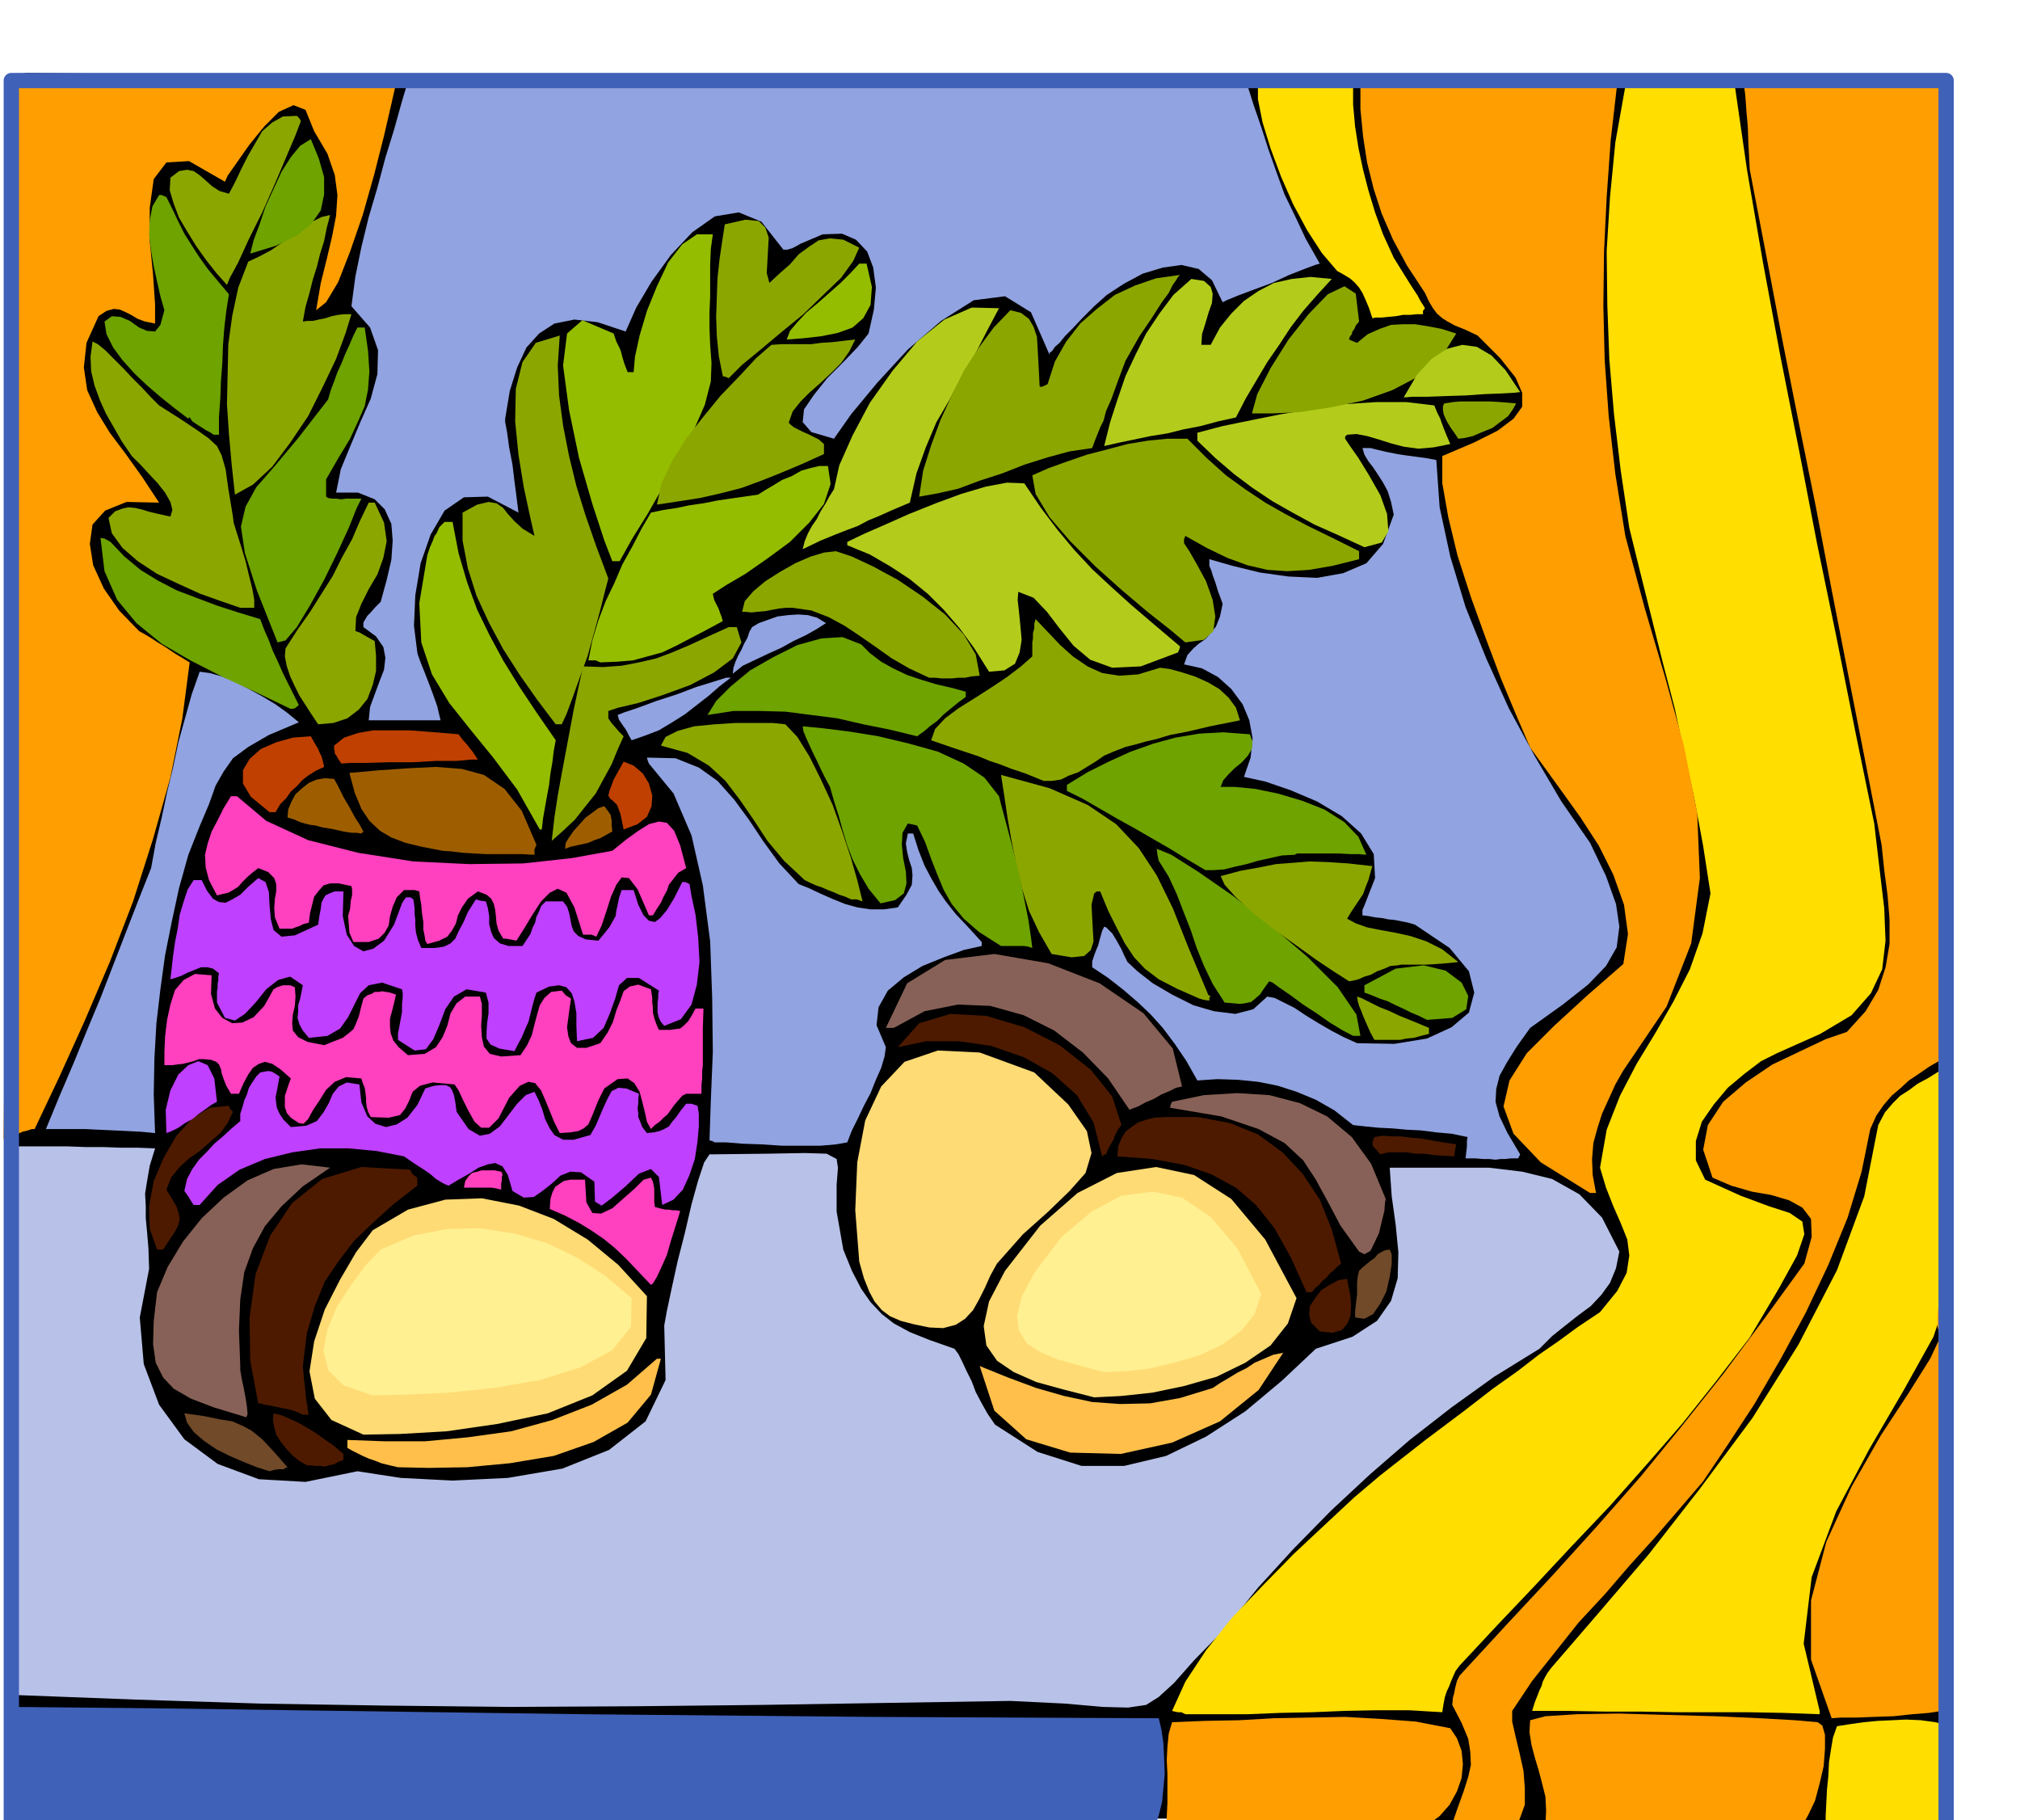
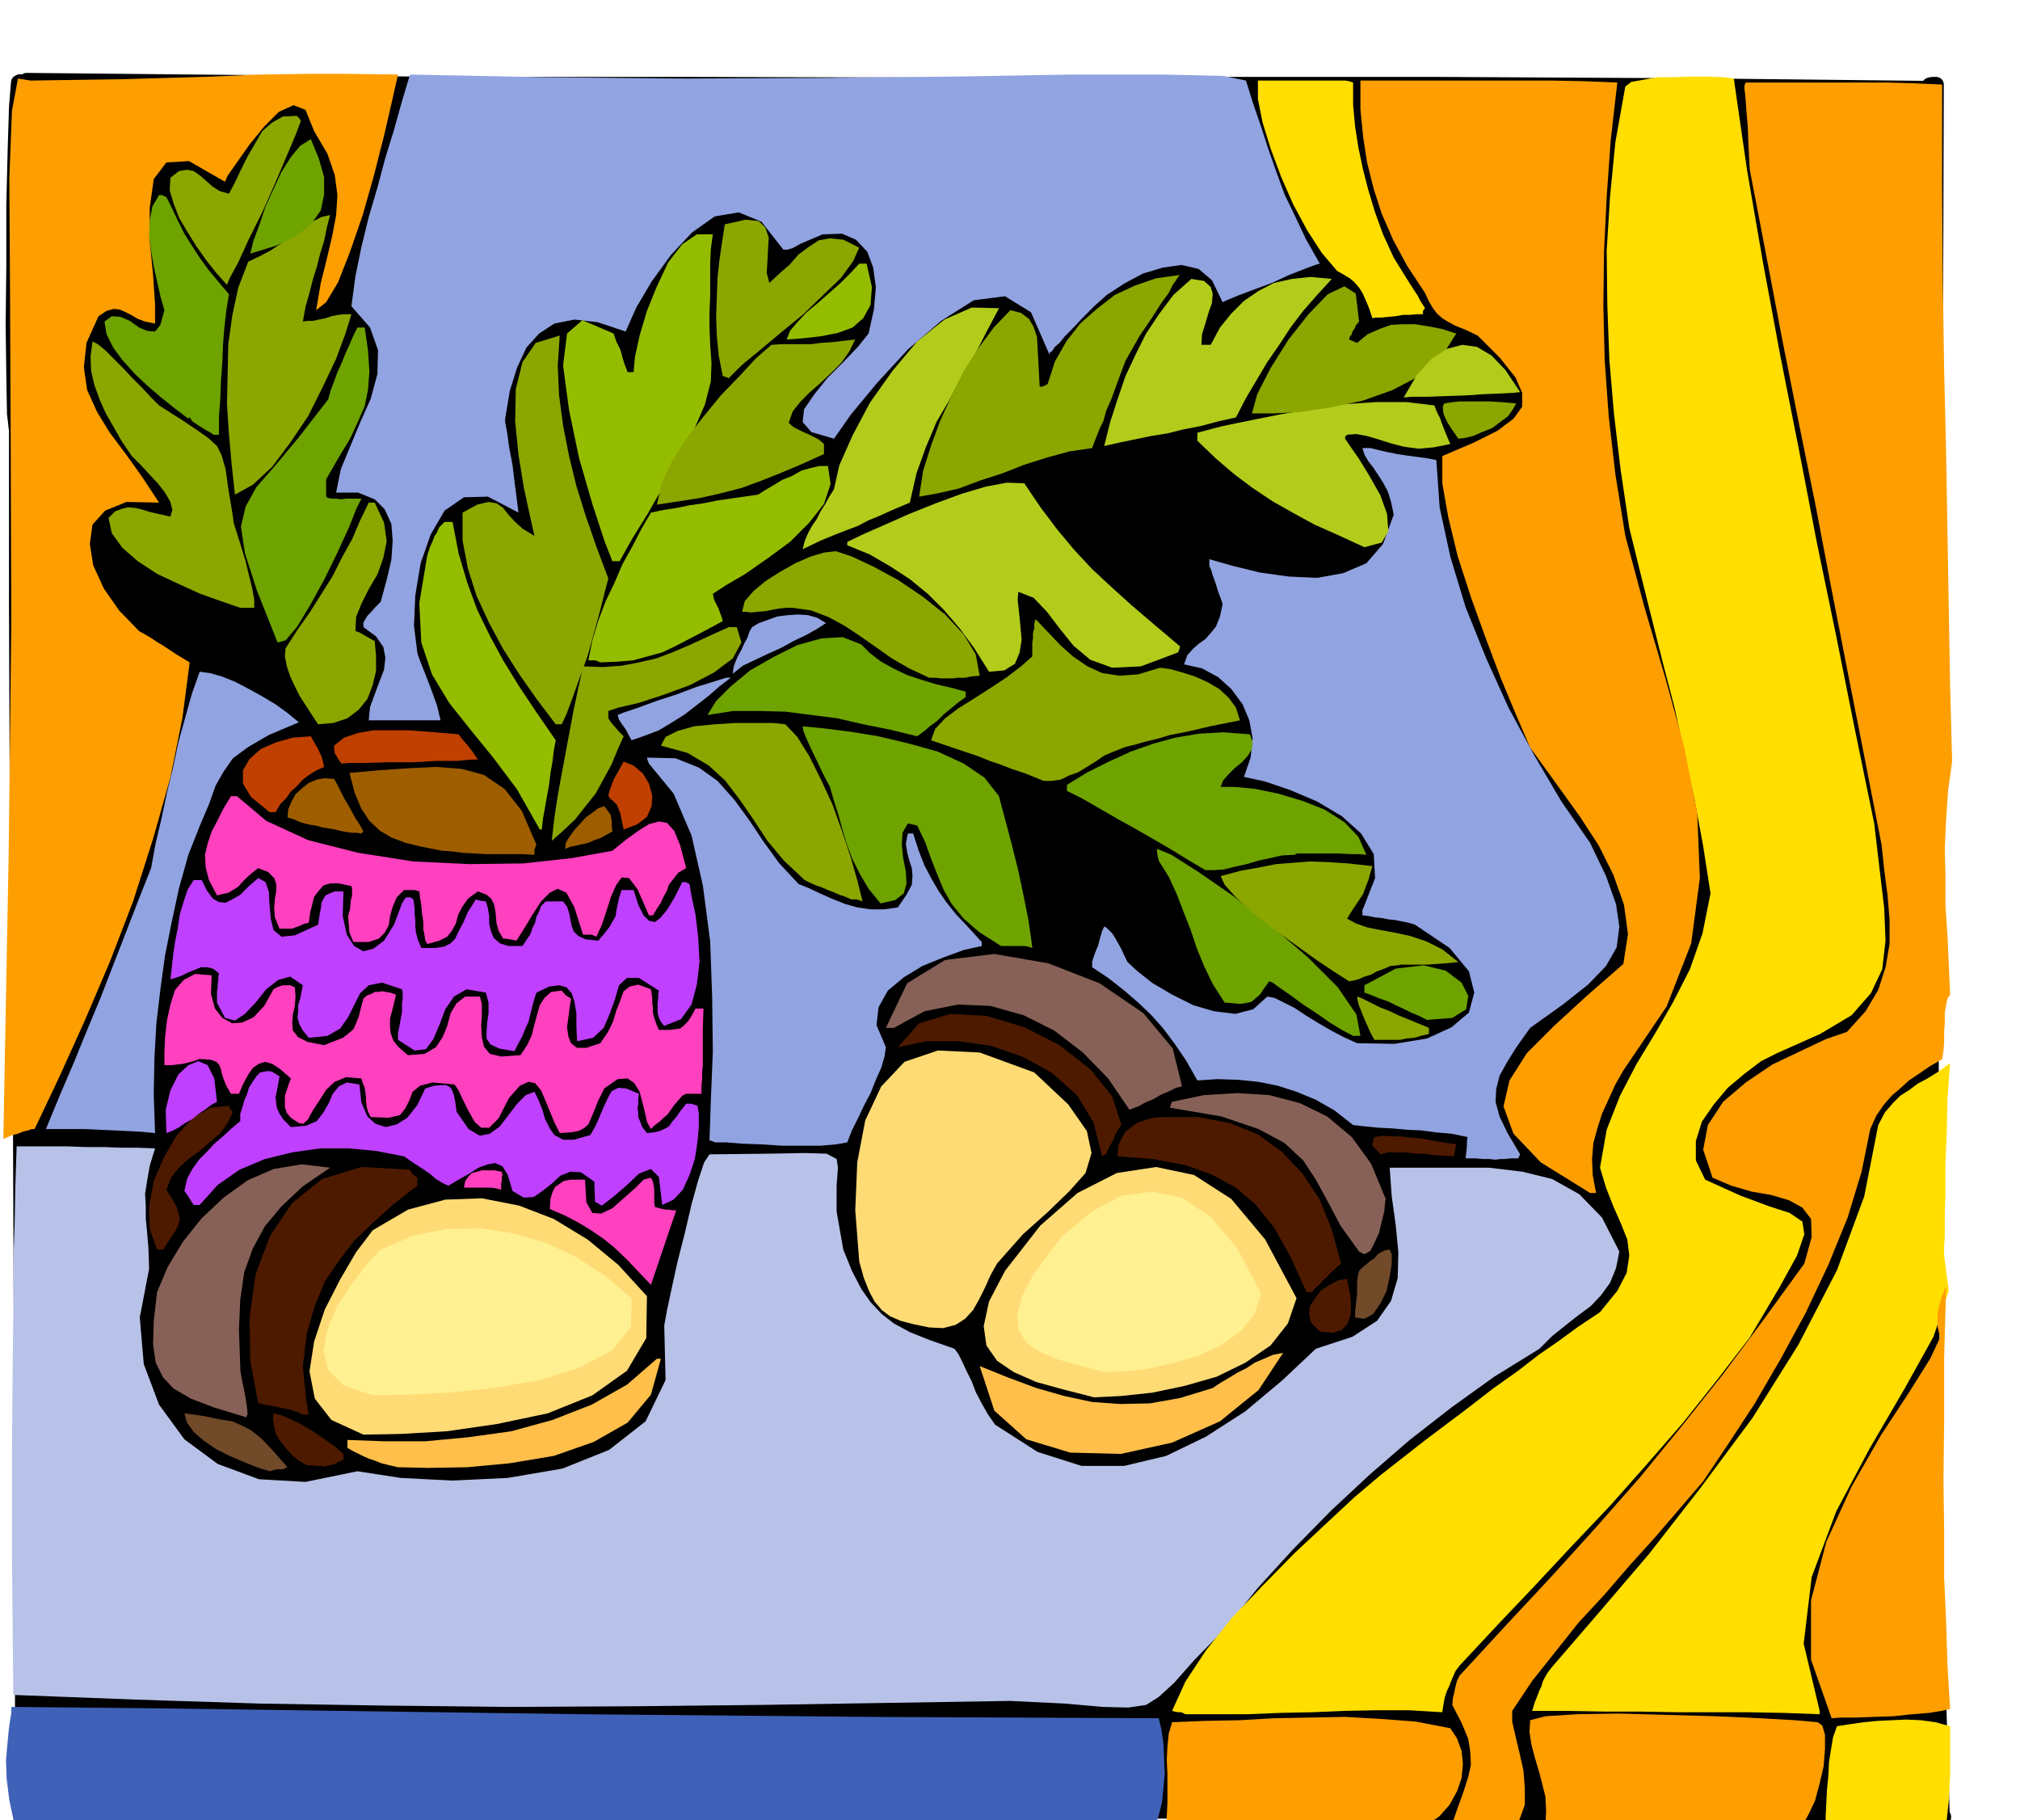
<svg xmlns="http://www.w3.org/2000/svg" fill-rule="evenodd" height="441.822" preserveAspectRatio="none" stroke-linecap="round" viewBox="0 0 3035 2734" width="490.455">
  <style>.pen2{stroke:none}.brush3{fill:#ff9e00}.brush4{fill:#ffde00}.brush6{fill:#704a29}.brush7{fill:#4d1a00}.brush8{fill:#ffbf4a}.brush9{fill:#ffdb75}.brush10{fill:#fff091}.brush11{fill:#876157}.brush12{fill:#ff40bf}.brush13{fill:#bf40ff}.brush14{fill:#91a3e0}.brush15{fill:#8ca600}.brush16{fill:#6ea300}.brush18{fill:#bf4000}.brush19{fill:#94bd00}.brush20{fill:#b3cc1c}</style>
  <path style="stroke:#000;stroke-width:23;stroke-linejoin:round;fill:#000" d="M34 2730v-524l-2-261-1-260-3-261-2-259-1-260V647l-3-26-1-55-1-78 1-88v-92l2-82 2-65 3-37 2-1 4 1h3l3-3 311 3 335 3h354l367 1 374-1h377l374 2 366 4 1-5 4-1h6l-1 325-2 325-2 325-2 325-1 325 2 326 5 325 10 327 2-1v1l-2 6-364-5-360-5-358-5-356-3-358-3-359 1-363 4-366 10z" />
  <path class="pen2" style="fill:#4061b8" d="m22 2742-8-38-4-32-1-28 2-23 2-21 2-15 2-12v-9l211 2 214 3 216 3 218 3 217 2 217 2 216 1 215 1 4 17 3 21 1 21 1 24-2 22-2 21-5 20-6 18-5-2-7-3-8-3-4-1h-306l-237 1H979l-159 1-151-1H510l-188-1H79l-8 1-9 1-8 2-9 1-9 1H22z" />
  <path class="pen2 brush3" d="m1752 2751 1-22 1-21v-43l-1-21 1-20 2-20 5-17 49-2 52-1 52-3 54-1 53-1 53 3 53 4 52 10 10 15 7 19 2 20-2 21-7 20-11 20-15 17-19 14-4-1-7-1-16-3-28-1-47-1-68 2-96 4-126 10z" />
  <path class="pen2 brush3" d="m2179 2748 11-32 9-25 7-22 4-18-1-20-3-19-10-24-14-27 1-11 2-7 1-6 1-4 2-8 4-8 71-77 69-74 67-74 65-74 62-76 62-78 61-82 61-84 11-40-1-27-13-17-20-11-27-8-29-5-31-9-28-12-14-42 7-37 23-35 34-29 40-27 42-20 38-18 32-11 28-31 19-32 11-34 6-35v-37l-3-36-5-38-4-38-25-128-25-127-25-128-24-126-26-128-25-126-24-126-24-125-2-37-1-28-2-22-1-15-1-12-1-7v-6l2-4h213l35 1 47 2v153l1 142 2 133 3 126 2 119 2 116 2 114 3 114-6 43-3 44-2 43 1 44v43l3 44 2 44 2 45-4 6-2 10-2 11v15l-1 14v15l-1 14-2 12-19 11-16 11-15 10-13 12-13 11-12 14-11 16-9 20-13 64-21 69-29 71-34 72-38 70-39 67-40 61-37 55-36 42-37 43-38 42-37 43-39 42-35 44-35 44-30 45v16l5 22 6 25 6 27 2 26v25l-8 22-14 18-5-1h-4l-5-1-7-1-11-2h-33l-25 2z" />
  <path class="pen2 brush3" d="m2322 2742 1-22-1-21-5-20-5-19-6-20-5-19-3-19 1-18 23-6 47-3 63-1 72 2 73 2 67 3 53 3 34 3 7 5 4 14v21l-2 26-6 26-7 26-10 21-9 16h-23l-20 1h-24l-30 1-44-1h-59l-81-1h-105z" />
  <path class="pen2 brush4" d="M2743 2748v-20l1-20 1-20 2-20 1-21 3-19 3-18 6-17 19-3 21-3 21-2 22-1 21-1 22 1 22 3 22 6v73l-1 19-1 20-2 19-2 18h-10l-9-1h-35l-30 1-42 2-55 4z" />
  <path class="pen2" style="fill:#b8c2e8" d="m20 2546-2-208v-159l1-122 1-91v-71l2-58 1-55 2-60h76l27 1h27l27 1h25l26 1-8 26-4 23-3 19 1 19v18l2 21 2 24 1 31-14 73 6 70 23 61 38 52 50 37 62 23 70 4 78-16 65 10 78 4 83-4 82-14 70-28 55-43 30-62-2-82 4-22 7-33 9-41 11-43 10-43 10-36 9-27 8-12 87-1 57-1 32 1 15 8 2 13-2 26v40l10 57 13 32 14 27 14 20 17 18 18 14 24 13 30 12 37 13 6 8 6 12 6 13 8 16 6 16 9 17 9 16 11 16 64 41 66 21h64l63-15 60-29 59-38 55-46 51-48 55-18 37-24 21-30 10-34 1-39-4-41-6-43-3-43h149l50 6 45 11 41 23 34 35 26 51-5 25-9 22-13 18-16 17-19 14-19 15-20 16-19 19-68 42-64 46-63 49-60 52-58 54-56 57-54 59-50 62-46 47-30 34-23 21-19 12-27 4-38-1-57-5-82-4-187 3-187 3-189 2-188 1-189-2-187-3-187-6-184-7z" />
  <path class="pen2 brush4" d="m1781 2575-6-3h-5l-5-1-4-1 20-44 31-47 39-49 46-48 47-48 47-44 44-41 39-33 69-54 56-42 44-34 38-27 31-24 29-20 30-22 33-22 26-32 14-27 4-26-3-24-10-25-11-25-11-28-9-30 10-57 20-51 25-48 28-46 27-47 25-49 19-54 12-60-11-71-13-70-15-69-15-69-18-69-17-68-17-68-16-65-13-87-10-84-7-82-3-81-1-82 5-81 8-82 15-84 9-7 17-3 22-4h25l25-1h26l22 1 17 2 20 138 24 139 26 140 28 141 27 140 29 140 28 140 29 141 8 68 7 59 2 49-5 43-17 36-29 33-47 28-65 29-24 12-25 19-25 21-21 25-18 26-9 29v29l14 29 53 24 43 16 31 10 19 13 3 19-11 32-27 49-44 74-50 65-51 64-54 62-55 62-57 60-56 60-57 60-56 60-6 8-4 9-3 7-3 8-3 6-3 9-2 10-2 13-50-3h-49l-48 1-48 2-49 1-48 2h-94z" />
  <path class="pen2 brush4" d="m2302 2570 4-13 4-10 3-8 3-6 2-7 3-6 4-7 6-8 69-80 77-90 78-100 78-105 69-110 58-112 41-111 21-107 10-19 12-14 11-11 14-9 12-9 15-8 16-10 18-13-4 53-1 51-2 47v43l-1 35v30l-1 19v11l7 53-23 69-44 79-52 89-50 94-37 99-12 100 24 101v5l-54-2-54-1h-107l-55-1h-54l-54-1h-54z" />
  <path class="pen2 brush3" d="m2752 2581-31-88v-89l23-88 38-83 44-77 42-64 32-51 15-32-4-17v-14l1-12 3-9 2-9 3-6 2-6 2-3-3 108v96l-1 85 1 77v70l3 67 2 65 4 66-13 3-19 3-25 2-28 3-30 1-26 1h-23l-14 1z" />
  <path class="pen2 brush6" d="m405 2210-19-6-20-8-21-9-20-10-19-13-15-13-10-14-4-14 29 4 24 5 19 3 16 7 13 7 16 13 16 17 22 25-3 1-3 2h-8l-6 1-7 2z" />
  <path class="pen2 brush7" d="m461 2201-12-7-10-8-9-10-8-10-7-11-3-11-2-12 1-9 12 3 12 5 13 6 14 8 13 8 14 10 13 9 14 12v9l-8 3-7 4-7 1-6 2-7-1h-7l-7-1h-6z" />
  <path class="pen2 brush8" d="m598 2204-13-3-12-3-10-4-9-3-9-4-8-4-8-4-7-4v-12l55 2h62l64-6 65-9 62-17 59-23 53-30 45-39h6l-15 54-35 42-51 29-60 21-66 11-64 6-58 1-46-1z" />
  <path class="pen2 brush9" d="m546 2155-48-22-25-32-8-41 7-45 16-48 23-45 24-41 25-33 53-31 56-15 55-2 56 11 52 20 51 31 46 38 43 47-1 63-29 49-52 37-67 27-76 16-76 11-70 4-55 1z" />
  <path class="pen2 brush10" d="m560 2096-44-15-23-23-7-29 6-32 14-34 21-32 22-30 23-24 49-21 51-10 50-1 51 8 48 14 46 22 42 27 40 34-1 43-28 35-48 26-61 19-69 12-69 7-64 3-49 1z" />
  <path class="pen2 brush11" d="m367 2128-46-14-34-13-26-15-16-17-11-22-4-28 1-35 5-43 16-38 23-38 28-35 33-31 36-26 39-17 42-7 43 5-41 28-32 30-25 30-18 33-13 36-6 41-2 46 2 54v6l2 12 3 14 3 16 2 13 1 11-2 5-3-1z" />
  <path class="pen2 brush7" d="m455 2125-11-5-10-3-11-2-9-2-10-2-7-1-6-2h-3l-12-64-1-65 9-65 22-58 33-49 45-36 59-18 73 4 4 7 7 5v12l-36 28-31 28-28 27-23 30-21 31-15 37-12 41-6 49 2 22 2 17 1 12 2 9v5l1 3v2l1 3h-9z" />
  <path class="pen2 brush8" d="m1472 2052 42 17 43 16 42 12 42 9 42 3 45-1 45-8 49-15 12-8 12-7 13-8 14-7 12-8 14-6 14-6 15-3-37 56-58 47-72 32-77 17-76-2-66-20-48-43-22-67z" />
  <path class="pen2 brush9" d="m1644 2099-47-12-40-11-34-15-25-17-16-23-4-29 8-37 24-46 53-68 56-49 59-30 59-9 57 12 56 36 51 61 47 88-13 38-26 33-38 26-43 21-49 14-48 10-47 5-40 2z" />
  <path class="pen2 brush10" d="m1659 2061-38-10-32-9-26-11-20-13-12-19-3-22 7-29 19-36 41-54 45-38 45-24 47-6 44 9 43 29 40 47 36 69-10 30-20 25-29 21-34 16-38 11-38 9-36 4-31 1z" />
  <path class="pen2 brush7" d="m236 1877-11-31-1-34 7-38 15-35 19-33 24-26 26-16 29-3 1 4 5 5-8 17-11 15-15 13-16 14-17 12-14 13-12 15-7 18 8 13 7 12 3 9 2 10-2 9-5 10-8 12-10 15h-9z" />
  <path class="pen2 brush9" d="m1396 1994-24-5-19-5-16-7-12-9-11-13-8-15-8-20-7-25-6-77 3-72 12-63 24-51 35-37 50-17 63 3 82 30 51 48 28 40 7 33-9 30-24 27-32 31-38 34-39 44-10 18-8 18-9 18-9 16-12 13-14 9-19 5-21-1z" />
-   <path class="pen2 brush12" d="m978 1930-20-21-17-18-18-17-16-13-19-13-18-11-21-11-23-10 1-15 3-10 4-8 7-5 6-4 10-2h22l2 34 9 16 13 1 17-8 17-15 17-15 13-13 11-3 1 2 2 4 1 5 1 6v19l1 8 7 2 9 2h5l5 1h6l6 1-3 10-5 16-6 19-6 21-8 18-7 15-6 10-3 2z" />
+   <path class="pen2 brush12" d="m978 1930-20-21-17-18-18-17-16-13-19-13-18-11-21-11-23-10 1-15 3-10 4-8 7-5 6-4 10-2h22l2 34 9 16 13 1 17-8 17-15 17-15 13-13 11-3 1 2 2 4 1 5 1 6v19l1 8 7 2 9 2h5l5 1h6z" />
  <path class="pen2 brush7" d="m1983 2000-13-13-3-12 1-13 8-12 9-12 13-8 13-7 13-2 2 11 3 15 1 15-1 15-5 12-8 9-14 4-19-2z" />
  <path class="pen2 brush13" d="m291 1810-4-6-3-5-4-6-3-4 4-18 8-15 10-14 12-12 11-12 13-11 13-12 13-11v-11l3-9 3-11 4-9 3-10 5-8 6-9 6-6 5-1 6-1h3l4 1 5 3 6 4-2 11-2 11-2 9 1 9 1 7 4 9 6 9 11 11 23-2 16-7 10-13 8-14 6-14 9-11 12-6 19 3 3 27 9 21 12 11 16 5 16-4 16-10 15-19 12-25 13-4 10-1h8l6 3 3 4 3 8 2 10 2 15 18 26 17 10 15-3 15-11 13-17 13-17 13-13 13-5 6 12 6 15 4 14 7 14 7 10 13 7h16l25-7 8-14 6-14 6-14 6-13 6-11 10-5 12 1 19 8-1 8v7l-1 7 1 7v6l3 7 3 8 7 9 10-1 9-2 7-3 7-4 5-7 6-7 7-10 8-10h8l9 3 2 12v19l-2 23-4 26-8 24-10 22-14 15-17 8-5-42-12-12-18 7-19 18-21 18-16 12-10-6-1-30-20-14-16-1-15 6-13 12-14 11-13 9-15 1-17-10-7-24-8-13-11-5-11 2-14 5-14 9-16 9-15 9-5-2-4-2-5-3-5-3-8-7-10-7-14-9-16-11-41-8-42-4h-43l-42 6-41 10-38 16-33 23-27 30h-9z" />
  <path class="pen2 brush6" d="M2036 1979v-9l1-9 1-9 1-8v-18l1-9 2-8 5-5 6-5 6-5 6-4 5-6 5-3 6-3 7-1 3 7v15l-3 19-5 22-9 18-11 16-13 7-14-2z" />
  <path class="pen2 brush7" d="m1963 1941-24-53-24-43-28-35-30-26-37-20-40-14-48-9-53-4 1-15 5-12 6-10 9-7 10-7 12-4 12-3 15-1h51l48 9 42 17 37 27 30 32 26 39 18 45 14 51-6 5-5 5-6 5-5 6-6 5-5 6-6 5-5 6h-8z" />
  <path class="pen2 brush12" d="m697 1784 2-10 5-7 5-5 8-2 7-2h19l10 2 1 1 1 4-1 3v5l-1 5v9l-8-2-7-1h-41z" />
  <path class="pen2 brush3" d="m5 1711 8-426 4-353-1-286-1-219-1-160 4-101 9-48 19 3 68-1 69-1 68-2 69-2 69-3 69-1h69l71 1-9 40-12 52-15 59-17 60-19 55-18 46-18 30-15 12 7-41 9-36 8-34 6-31 2-31-4-30-11-32-20-34-13-32-18-7-22 10-22 22-22 27-19 27-14 20-4 9-54-31-34 2-19 25-6 43v50l5 51 3 44v29l-15-3-11-4-10-6-8-4-9-4-9-1-11 3-12 8-18 40-4 37 5 34 15 33 19 31 24 32 25 35 25 38-49-1-32 13-19 21-4 29 5 32 16 35 23 33 30 31 9 5 10 6 9 6 10 6 9 6 9 6 10 6 10 6-11 84-18 89-26 92-30 94-35 91-38 89-38 84-37 78h-4l-6 2-8 2-7 3-9 2-6 3-5 2-2 1z" />
  <path class="pen2 brush14" d="m69 1696 21-51 21-49 20-49 20-48 19-49 19-49 19-49 19-48 7-38 9-38 8-38 9-37 8-38 10-36 10-36 12-34 15 2 18 5 20 8 21 11 20 11 20 12 18 13 17 14-45 19-31 18-23 17-14 20-12 21-10 28-14 33-17 43-14 50-11 51-10 50-7 51-6 51-3 53-1 54 2 58-21-2-21-1-21-1-21-1-21-1H69z" />
  <path class="pen2 brush13" d="m250 1702-1-35 7-29 12-24 15-14 15-6 14 6 10 20 4 35-9 5-8 6-10 7-10 8-11 6-10 7-10 5-8 3z" />
  <path class="pen2 brush11" d="m2042 1880-28-39-19-36-18-33-19-29-28-26-39-21-56-19-77-13 1-5 2-4 48-10 50-3 48 3 46 12 41 20 37 31 29 40 22 53-1 5-1 13-4 16-4 17-7 15-6 12-9 5-8-4z" />
  <path class="pen2 brush12" d="m449 1687-12-8-6-7-3-9v-17l3-9 3-9 3-8-16-14-12-8-11-3-9 3-9 6-7 10-7 13-7 16h-12l-7-12-4-10-3-9-1-6-3-7-4-4-8-3-11-1h-7l-8 3-8 2-8 2-9 1-7 1h-12v-20l1-23 3-25 5-23 7-22 13-15 17-9 25 2-1 28 6 22 11 14 15 8 15-1 17-8 16-17 14-25 5-3 6-2 3-1h11l7 3 1 14-1 14-3 13-1 13 1 11 8 10 14 7 25 5 15-6 13-5 9-7 7-6 4-9 4-10 3-12 4-15 6-5 6-2 5-3h6l5-1 6 1 6 1 9 3-3 13-3 12-3 11v12l1 10 4 11 8 10 14 12 25-2 17-10 10-15 7-17 5-19 9-15 13-10h22l3 11v16l-1 17 1 17 3 14 9 11 17 4 29-2 10-15 7-15 4-16 4-15 4-14 7-11 10-9 16-2 6 7 8 5-2 13-2 15-2 15 2 14 4 10 9 7h14l21-7 11-16 8-16 5-17 6-15 5-14 9-7 13-3 19 7 1 6 1 7v7l1 8v7l2 8 3 9 4 9h17l7-1 8-1 6-5 6-6 5-8 6-11h12l-1 30v55l-1 10v10l-1 10v13h-23l-6 3-6 7-6 7-5 7-5 7-6 5-6 6-7 5-6 6-6-11-3-14-4-16-4-15-8-13-10-7-15 1-20 14-9 18-6 15-5 12-4 9-7 6-8 4-12 2-16 1-8-16-7-17-7-17-6-14-9-11-10-2-13 6-16 18-16 31-14 14h-12l-10-9-9-16-8-16-7-15-6-9-33-3-19 5-11 9-5 13-6 12-8 10-17 4-27-1-4-8-2-7-1-8v-6l-1-8-1-7-3-7-2-7-23-2-17 7-13 12-10 16-10 15-7 13-7 7-7-1z" />
  <path class="pen2 brush14" d="m1074 1716-4-2-4-1 2-60 3-73-1-82-3-84-11-84-17-75-27-63-37-45-2-5-1-4 43 1 35 14 28 20 25 28 22 30 22 33 24 33 29 31 15 6 17 8 18 8 20 8 18 5 20 3h20l21-3 13-19 8-15 1-14-1-11-4-12-3-12-2-13 3-15h8l8 25 9 23 10 19 11 19 11 16 15 19 18 19 21 23v6l-27 6-30 11-32 13-28 17-24 20-14 25-3 27 14 33-2 14-5 17-8 18-8 20-10 19-9 19-9 18-7 18-17 3-23 2h-58l-31-2-28-1-25-2h-17z" />
  <path class="pen2 brush7" d="m1656 1737-13-51-25-41-37-33-43-24-49-17-49-7h-48l-43 9 32-36 47-14 54 3 57 17 53 27 47 37 32 40 14 43-4 5-3 5-3 6-2 6-3 5-3 5-3 6-2 6h-2l-4 3z" />
  <path class="pen2 brush3" d="m2389 1792-74-46-41-43-15-41 9-39 26-41 41-41 49-45 55-48 7-45-6-44-16-45-22-44-28-43-28-39-26-36-21-29-21-49-23-55-23-61-22-61-20-62-14-58-9-51v-41l47-20 36-18 24-18 13-18v-21l-10-23-23-29-34-34-19-9-15-6-11-6-8-5-8-7-6-8-6-10-6-13-27-41-21-39-17-39-12-37-10-40-6-39-4-41v-43h289l48 1 49 2-10 87-6 85-4 82-1 82 2 81 6 84 10 87 15 93 29 108 31 105 28 102 20 101 4 98-13 98-37 95-65 96-12 21-10 22-10 22-7 22-6 22-2 24 1 24 5 27h-9z" />
  <path class="pen2 brush7" d="m2074 1734-7-8-4-4-1-3v-2l1-4 2-5 13-2 14 1h13l15 2 15 1 16 3 17 3 20 3-2 9-1 9-16-1-15-1-14-2h-13l-14-2h-27l-12 3z" />
  <path class="pen2 brush13" d="m464 1559-9-11-5-9-3-10 1-9v-10l3-10 2-10 2-10-19-13-18 5-18 14-16 20-16 17-15 10-15-4-12-23v-17l1-5v-6l1-6v-5l1-5-9-7-8-2h-10l-10 4-10 4-10 5-9 3-7 2 2-17 2-18 3-21 4-20 3-21 6-20 6-18 9-14h12l8 16 9 12 9 5 10 1 10-5 12-7 12-12 15-13 11 6 5 15 1 20 2 21 4 16 12 10 20-2 35-16 2-14 2-10 1-9 3-6 3-5 6-3 8-3h13l-1 37 6 28 11 17 14 8 15-4 16-12 15-24 12-32 3-5 3-4h7l4 3 1 6 1 8v8l1 9v9l1 10 3 11 5 12h20l14-2 10-5 7-7 5-11 7-13 7-16 12-19 7 2 8 1 3 10 2 12v12l3 12 4 9 9 8 13 4h21l6-9 6-9 3-9 4-8 2-9 4-8 3-8 7-7h26l6 8 3 9 2 10 2 10 3 8 7 7 11 5 19 2 10-12 7-9 5-9 4-7 1-8 2-9 2-10 4-12h18l7 22 8 16 8 8 9 2 8-6 10-12 11-18 12-24h5l6 3 3 18 6 28 4 34 2 37-4 34-8 30-16 22-25 10-5-6-3-6-2-8v-15l1-7v-6l1-5-30-19h-18l-12 11-6 21-8 22-9 21-16 15-24 5-1-23v-19l-3-18-4-12-8-9-11-3-15 2-19 9-3 9-3 11-3 12-3 12-5 11-5 12-6 11-5 10-23-4-13-6-6-9v-10l1-14 2-14v-16l-4-15-29-5-19 11-13 19-9 24-9 21-11 15-17 2-25-16v-10l2-10 2-11 2-11v-12l1-9v-8l-1-5-30-10-20 4-13 12-9 18-9 18-12 17-19 11-28 3z" />
  <path class="pen2 brush14" d="m2202 1740 1-9 1-9v-8l1-6-24-5-23-2-23-3-21-1-22-2-21-1-20-2-18-2-28-22-28-16-29-12-28-9-30-6-30-3-31-1-30 2-17-30-17-25-18-24-18-20-20-19-21-18-23-18-24-16v-9l3-9 3-8 3-7 2-8 2-7 2-7 3-6 3 1 4 4 5 5 5 8 4 7 5 9 4 9 5 10 15 14 23 18 29 17 32 16 31 9 32 4 27-7 21-19 11 2 14 7 16 8 18 12 18 11 19 11 19 10 20 9 56 1 49-8 37-17 26-22 8-30-8-32-29-35-52-35-10-3-10-2-10-2-10-1-10-2-10-1-10-2-9-1v-8l3-7 16-41-2-36-19-31-29-26-37-22-40-17-38-13-32-7 10-29 3-29-5-27-10-24-17-23-20-18-24-13-27-6 5-14 9-10 8-7 10-7 8-9 8-10 6-15 4-19-7-19-4-13-4-11-2-7-3-7v-10l35 10 41 10 43 6 43 2 39-7 35-15 25-29 16-44-4-19-5-16-7-13-7-11-8-12-7-9-6-10-3-10h12l12 3 13 3 15 3 13 2 15 2 15 2 16 3 5 71 16 74 23 76 31 77 34 75 39 72 40 68 43 62 24 50 15 42 5 34-4 31-16 28-27 28-38 30-49 35-20 28-15 24-11 20-5 20-1 19 6 22 12 25 19 32-2 4-1 2h-11l-9 1h-7l-7 1-9-1h-9l-12-1h-15z" />
  <path class="pen2 brush11" d="m1697 1667-32-47-38-39-43-33-46-23-50-14-49-2-50 10-46 25h-12l32-67 57-35 74-9 81 14 77 30 66 45 44 53 14 57-9 2-10 5-12 5-12 7-12 5-11 6-8 3-5 2z" />
  <path class="pen2 brush12" d="m531 1415-6-14-1-13-1-12 3-11 1-12 2-8v-9l-1-5-19-4h-13l-10 3-7 8-7 9-3 12-3 12-2 15-8 2-6 3-6 2-5 2h-19l-7-17-1-14 1-14 2-11v-11l-3-9-9-9-15-6-9 7-8 7-7 7-6 7-8 5-7 4-9 2-8 2-12-23-5-19-1-19 4-17 6-18 9-17 9-18 11-18h9l44 37 63 29 75 19 83 13 84 4 81-1 73-8 61-11 21-17 18-13 16-10 15-4 12 2 11 12 9 22 9 34-12 7-7 9-7 9-3 9-5 9-4 9-6 9-6 10h-6l-17-39-13-17-11-1-8 11-8 18-7 22-7 21-8 17-7-3h-13l-13-41-12-22-13-6-12 6-13 13-13 20-12 20-12 19-5-1-5-1-6-1h-4l-7-12-3-11-1-11-1-9-2-9-4-8-7-6-13-5-15 11-9 13-6 12-3 12-6 11-7 9-12 6-18 5-3-5-1-7-2-10v-11l-2-13-1-12-2-12-1-9-7-2h-16l-11 11-6 14-4 14-2 14-6 11-9 9-15 5h-23z" />
  <path class="pen2 brush15" d="m2065 1562-6-11-4-9-4-9-3-7-3-8-3-7-2-7-1-7 6 2 8 4 8 4 12 6 13 5 17 8 20 8 24 10v9l-12 3-11 3-11 1-9 2h-39z" />
  <path class="pen2 brush16" d="m2033 1556-17-9-18-11-20-14-20-13-19-14-16-11-11-8-5-2-8 11-6 9-7 6-6 5-9 2-8 1-11-1-12-1-18-28-13-27-11-27-9-27-11-28-10-26-12-26-15-24-2-9-1-9 22 9 41 26 52 36 57 45 54 46 46 46 28 41 6 32h-11z" />
-   <path class="pen2 brush15" d="m1802 1500-34-15-27-14-21-16-16-17-14-21-12-23-13-26-12-29h-5l-4 3-4 17 1 20 1 18 1 17-4 13-10 9-19 2-30-5-19-33-15-32-11-35-8-34-7-35-6-34-5-34-5-32 73 20 57 25 43 29 34 36 27 41 24 49 23 58 29 69 1 3 4 3-2 1v5l-8-1-7-2z" />
  <path class="pen2 brush16" d="m2144 1532-12-6-12-5-12-6-11-5-12-6-12-4-12-5-11-4v-11l47-25 42-5 33 8 24 18 10 20-3 20-21 13-38 3zm-640-111-33-21-23-20-18-22-12-21-10-24-9-23-9-25-12-25-9-2-5-1-8 14-1 18 2 20 4 20 1 18-4 15-13 10-22 5-18-22-13-22-11-22-8-21-7-23-6-22-7-22-6-21-7-13-6-12-6-13-6-12-6-13-5-11-4-10-1-7 31 3 40 5 43 7 46 11 43 12 39 18 31 21 22 28 3 12 7 26 9 34 10 40 8 38 7 35 4 27 2 16-6-2-6-1h-35z" />
  <path class="pen2 brush15" d="m2027 1474-22-14-27-18-32-23-32-23-32-25-25-23-17-19-6-13 30-8 28-5 25-5 26-2 25-2 28 1 30 2 36 4-3 10-3 11-4 10-4 11-6 9-6 9-6 9-6 10 13 7 17 6 20 4 22 4 23 5 24 8 24 12 24 19-8 1-11 1-14 1-14 1h-39l-5 1-11 1-9 4-11 4-9 5-10 3-9 4-8 2-6 1zm-748-123-9-4-9-3-9-4-8-3-9-4-9-3-9-4-8-4-31-29-25-30-21-32-20-29-22-29-25-23-32-19-40-11 7-13 18-9 25-7 31-3 31-2h56l19 2 18 19 18 29 17 34 18 39 14 39 13 39 10 35 8 32-9-3h-8z" />
  <path class="pen2" d="m665 1278-31-6-25-6-21-8-17-10-16-15-12-18-10-24-8-30 45-4 44-3 41-2 39 3 33 9 31 21 26 33 22 51-3 7v8l-19-1h-54l-18-1-17-1-16-2-14-1zm-149-29-18-4-13-2-11-3-8-1-8-2-7-2-9-4-10-3 1-12 5-12 6-11 10-9 10-8 12-5 12-2 14 1 5 9 5 10 5 10 6 10 5 9 6 11 6 9 6 11-1 1-2 2-7-1h-7l-7-1-6-1zm333 26 1-9 5-8 7-10 9-10 9-10 11-8 8-6 9-3 3 4 3 4 2 3 2 3v3l1 4v7l1 10-9 5-9 5-9 3-9 4-9 2-9 2-9 2-8 3z" style="fill:#9e5e00" />
  <path class="pen2 brush18" d="m405 1220-28-23-12-20v-20l10-17 17-15 23-10 25-7 27-2 5 9 6 10 2 5 3 6 2 7 2 9-13 6-11 7-9 7-8 9-9 8-7 10-9 9-7 12h-9z" />
  <path class="pen2 brush15" d="m829 1263 4-35 5-33 6-33 6-32 6-32 6-32 7-33 7-32 30 1 28-2 26-5 26-6 24-9 26-11 28-13 31-14h12l7 23-13 24-28 21-36 19-41 15-37 12-30 7-15 5v11l4 6 6 7 6 7 7 7-9 20-9 22-12 22-12 22-16 20-15 19-18 17-17 15z" />
  <path class="pen2 brush19" d="m811 1246-34-60-36-48-35-43-31-39-26-43-16-48-3-59 12-72 4-12 4-9 3-8 3-4 4-9 8-8h12l9 47 13 44 15 41 19 39 20 37 24 39 26 39 29 42-3 16-2 17-3 17-2 17-3 16-3 17-3 17-2 17h-3z" />
  <path class="pen2 brush18" d="m937 1246-5-24-5-13-6-6-4-3-3-5 2-8 6-16 15-27 15 6 14 12 9 15 5 18-1 16-7 16-14 11-21 8z" />
  <path class="pen2 brush16" d="m1811 1307-27-16-26-16-26-15-26-15-27-15-26-15-26-15-24-12v-9l31-19 32-16 33-15 34-12 33-9 36-6 36-2 40 3 4 11-1 11-6 10-9 10-11 9-9 9-8 9-4 10h21l31 3 34 7 37 11 33 13 30 19 21 22 12 27-11-1h-13l-18-1h-62l-4 2-19 1-18 4-18 4-17 5-18 4-16 4-15 1h-13z" />
  <path class="pen2 brush18" d="m513 1147-5-7-2-4-3-4v-2l-1-5v-5l15-12 21-7 23-4h53l27 2 25 2 23 2 6 8 8 9 3 4 4 5 4 6 4 6h-10l-22 2h-31l-34 2h-37l-32 1h-26l-13 1z" />
  <path class="pen2 brush15" d="m478 1088-10-15-9-14-9-14-7-14-7-15-5-15-3-15 1-12 18-28 19-27 17-27 17-27 14-28 15-27 12-28 13-27h9l14 30 4 28-5 25-9 25-13 22-11 22-8 20-1 21 6 2 7 4 7 4 9 5 2 22v23l-5 21-8 21-13 16-17 13-21 7-23 2z" />
  <path class="pen2 brush14" d="m554 1082 2-20 7-19 7-19 7-18 2-18-3-16-11-16-19-14v-7l3-5 3-5 4-4 8-9 8-8 9-33 7-30 2-29-2-25-10-22-15-15-25-10h-33l7-35 14-34 15-36 16-36 10-37 1-36-12-34-28-32 6-45 9-44 11-45 13-44 12-45 13-42 12-43 12-40 203 4 212 2 209-1 197-2 172-3h138l91 2 34 7 11 35 12 35 11 34 12 34 12 33 16 33 16 34 21 37-7 2-16 6-23 9-26 12-27 10-24 9-17 7-6 3-16-33-20-17-26-6-28 4-30 9-28 15-26 17-19 17-18 18-14 15-12 12-8 10-7 6-4 6-4 3v3l-28-64-39-24-47 6-49 31-50 43-46 50-39 47-26 37-34-10-13-15 2-19 15-22 20-25 24-24 22-23 16-20 8-36 3-33-4-30-9-24-17-18-21-9-29 1-33 14-7 4-6 3-7 2h-6l-33-42-34-14-36 6-34 24-32 34-29 40-23 39-16 36-42-14-35-4-30 6-23 15-19 21-14 30-11 35-7 42v5l3 16 3 22 5 26 3 25 3 23 2 16 1 8-46-24-36 1-29 20-21 36-15 43-8 48-2 46 5 40 1 4 4 11 6 15 7 18 6 16 6 17 3 13 2 8H554z" />
-   <path class="pen2 brush16" d="m437 1065-52-25-50-23-49-25-43-25-38-31-29-35-19-43-6-50 6 1 9 5 21 22 24 20 26 16 29 15 29 11 32 12 31 10 33 10 6 16 7 16 6 16 8 17 7 16 8 16 8 16 8 16-6 5-6 1z" />
  <path class="pen2 brush14" d="m949 1112-4-7-3-6-3-5-3-4-6-9-2-7 10-4 21-7 27-10 31-10 29-11 26-8 19-6h7l-17 13-16 14-18 14-18 14-19 12-20 12-21 8-20 7z" />
  <path class="pen2 brush15" d="m1568 1173-27-11-21-7-18-7-15-5-17-7-18-6-24-8-29-10 6-17 15-16 20-15 24-15 25-16 24-16 21-16 17-15v-21l1-6v-8l2-7v-7l2-7 18 19 19 20 19 17 22 15 22 10 26 4 28-2 33-10 15 2 18 5 19 6 20 9 17 10 14 13 11 15 6 19-45 9-34 8-26 5-20 6-17 4-14 4-16 4-18 7-14 6-13 9-13 8-13 8-14 5-12 6-14 2h-12zm-733-85-28-37-26-37-25-39-21-39-19-41-13-41-8-42v-42l22-12 17-4 12 2 10 7 7 9 10 11 12 11 18 11-7-31-9-42-8-49-5-50 1-49 10-40 20-29 36-11-3 45 2 45 6 45 9 46 11 45 14 45 16 46 18 48-5 19-7 28-9 33-10 36-12 33-11 31-9 24-7 15h-9z" />
  <path class="pen2 brush16" d="m1063 1074 13-21 22-22 29-24 35-20 36-18 36-10 32-2 28 11 13 13 17 13 18 10 21 10 21 7 23 7 22 5 22 6v8l-11 8-11 9-11 9-10 10-11 8-8 7-7 5-4 3-41-10-40-8-39-9-39-5-39-5-39-1h-39l-39 6zM417 965l-31-78-18-56-6-40 7-30 16-29 27-31 36-43 45-58 4-14 5-13 5-14 6-13 6-15 6-13 6-14 6-12h11l5 35 2 31-2 27-5 25-10 23-12 26-17 28-19 33v26l3 2 6 1h6l8 1 7-1h23l-7 14-12 30-17 37-20 41-21 38-20 33-17 20-12 3z" />
  <path class="pen2 brush19" d="m902 995-7-3h-11l6-30 9-30 11-29 13-27 12-28 15-27 14-27 14-24 19-4 20-3 19-4 21-3 20-4 20-3 21-3 21-3 11-7 12-7 13-8 15-6 14-8 14-4 13-3h13l4 27-10 30-22 28-29 29-34 25-33 23-29 17-20 13 2 9 5 10 2 4 2 6 2 5 2 7-26 14-23 12-21 11-21 10-22 6-22 6-24 2-25 1z" />
  <path class="pen2 brush14" d="m1101 1012 1-9 3-9 4-9 5-9 4-9 5-9 3-9 4-7 10-6 14-5 14-5 16-2 15-1 15 1 14 4 13 8-14 9-16 9-19 9-18 10-20 9-19 9-19 9-15 12z" />
  <path class="pen2 brush15" d="m361 913-29-10-31-11-33-15-32-15-29-19-23-20-16-22-5-23 10-10 11-4 9-2 10 1 9 2 13 4 13 3 18 4 3-10-3-12-8-14-11-14-14-15-11-12-10-10-4-4-15-22-12-21-12-21-9-20-8-22-5-21-1-22 3-23 8 4 11 9 12 12 15 15 14 15 15 15 13 14 12 12 33 21 24 16 17 12 13 12 7 14 6 21 4 29 7 42 1 9 5 16 6 19 7 23 5 21 5 20 3 17v12h-21zm1035 105-30-14-26-15-24-17-23-16-24-16-24-13-26-10-28-4h-10l-10 1-11 2-10 2-12 1-9 1-9-1h-5l4-16 13-15 18-15 22-14 23-13 23-10 20-6 18-2 24 8 32 15 37 20 37 25 34 27 28 30 18 30 6 32-12 1-10 2h-10l-9 1h-17l-9-1h-9z" />
  <path class="pen2 brush20" d="m1486 1009-22-35-22-30-24-28-24-24-27-22-29-19-31-18-34-14v-5l25-12 32-14 36-16 40-16 38-14 37-11 32-6 26 1 25 37 25 33 25 30 27 29 28 26 31 28 34 29 39 33-1 4-2 5-56 21-43 2-33-12-25-21-21-26-19-25-20-21-23-9-1 12 2 18 2 20 2 22-3 19-7 17-16 10-23 2z" />
-   <path class="pen2 brush15" d="m1781 965-24-20-33-26-39-33-39-35-38-38-31-36-21-35-5-28 25-11 28-10 29-10 31-8 30-8 30-5 30-3h30l29 29 29 26 29 21 30 20 30 17 34 18 37 18 40 20v12l-40 10-35 6-33 2-30-2-30-7-30-11-31-15-32-18-2 5v6l8 12 12 21 13 24 10 28 4 25-3 22-14 13-28 4z" />
  <path class="pen2 brush19" d="m920 843-12-31-18-55-20-69-15-72-9-67 6-48 23-20 47 20 2 6 2 6 2 4 3 6 2 5 2 8 3 10 5 13h9l2-23 7-32 11-37 15-37 17-36 21-27 22-15h24l-3 22-1 23v48l-1 24v24l1 25 2 27-1 28-9 35-17 39-21 42-24 41-24 42-23 37-19 34h-11z" />
  <path class="pen2 brush15" d="m353 743-5-46-4-45-3-45 1-45 1-45 6-43 9-42 15-39 17-8 17-9 16-11 17-11 14-12 15-9 14-7 13-3-5 19-4 20-6 19-5 20-6 19-5 20-6 21-4 22 7-1h8l9-2 10-2 9-3 10-2 9-1h11l-9 29-14 38-20 42-22 44-27 40-27 36-29 27-27 15z" />
  <path class="pen2 brush20" d="m1206 825 3-12 5-12 6-11 7-10 6-12 7-11 6-11 7-11 8-36 20-45 26-49 34-48 37-44 41-33 41-18 41 1-18 34-18 35-20 33-18 35-20 34-16 38-14 39-10 44-26 11-20 9-17 7-15 8-16 6-18 7-22 9-27 13z" />
  <path class="pen2 brush15" d="m987 758 7-32 15-32 21-34 26-33 27-33 28-29 25-27 23-20 15-1h45l15-2 16-1 17-2 18-2-9 18-12 17-15 15-16 15-16 14-14 14-12 15-6 17 3 3 5 4 6 3 8 4 7 3 8 4 8 4 8 7v15l-33 15-31 13-30 12-30 11-31 8-31 7-32 5-33 5z" />
  <path class="pen2 brush16" d="m321 653-6-4-6-3-6-4-5-3-9-6-4-6h-1l-1 2-21-16-20-16-21-18-19-18-18-20-14-19-10-20-3-19 11-8 13 1 14 6 14 10 12 5 12 1 8-10 6-22-6-21-5-22-5-23-4-23-3-24 1-22 4-21 10-17h4l7 3 9 18 9 19 9 18 12 19 11 17 13 18 15 18 16 19-4 25-3 26-2 26-1 27-2 26-1 27-2 27v27h-8z" />
  <path class="pen2 brush20" d="m2050 822-39-18-36-16-33-18-30-17-30-20-28-21-28-24-27-26v-12l38-10 44-9 45-9 48-8 47-7 47-3h45l42 5 2 5 2 5 2 4 3 6 2 6 3 8 4 10 6 14-25 5-23 2-22-3-19-5-19-6-17-5-16-3-14 1-3 3v3l6 9 14 20 16 26 17 30 10 28 2 26-10 17-26 7z" />
  <path class="pen2 brush15" d="m1381 746 6-39 12-38 14-38 17-37 18-37 22-34 23-31 25-26 16 4 12 9 7 12 5 15 1 17 1 18 1 19 1 20 1 1h2l3-1 6-3 11-34 17-30 21-27 25-22 27-21 30-14 32-11 36-5-3 3-3 5-5 7-6 12-11 15-14 22-19 28-21 37-12 32-9 25-8 18-4 15-5 10-4 10-4 10-4 11-34 5-33 9-35 11-33 13-34 11-32 12-31 7-28 5z" />
  <path class="pen2 brush20" d="m1659 670 9-36 11-34 12-35 15-32 16-32 20-30 21-28 27-24 19 3 10 9 3 10-1 14-5 14-5 17-5 16-1 16h14l14-26 17-21 19-19 22-15 23-12 27-6 28-3 32 3-22 24-21 24-19 25-17 26-18 26-16 27-16 27-15 29-27 6-26 7-26 5-24 6-25 4-24 5-24 5-22 5z" />
  <path class="pen2 brush15" d="m1086 565-6-30-3-30-1-29 1-29 1-29 3-28 4-27 4-26 31-7 20 2 10 10 5 15-1 17-1 19-1 17 4 15 15-14 16-14 13-15 15-11 15-10 17-3 20 2 24 12-9 20-18 25-27 26-30 29-33 27-31 26-28 23-20 20-5-2-4-1zm1105 94-6-9-5-7-5-8-3-6-3-7-1-6v-6l2-4 13-2 11-1h44l17 1 23 2-5 9-7 10-12 9-12 9-15 6-14 6-13 3-9 1zm-310-38 8-29 20-39 27-43 30-38 29-30 25-12 17 11 5 42-5 6-2 5-3 4-1 4-3 4-1 4 7 3 5 2 16-13 18-8 17-6 18-1h18l19 3 21 4 22 7-22 35-32 28-42 22-45 16-48 10-46 7-41 2h-31zM341 428l-16-18-15-19-15-21-13-21-13-22-8-21-6-20 1-19 13-10 12-2 10 2 10 7 9 8 9 8 11 7 14 4 9-17 9-19 10-20 11-19 11-19 15-13 16-9 21-1 4 4 2 4-8 21-14 33-17 40-19 43-20 40-16 35-13 24-4 10z" />
  <path class="pen2 brush19" d="m1182 510 5-13 11-13 14-15 17-14 17-15 17-15 15-15 13-14h11l8 35-2 27-11 20-16 14-22 8-25 5-26 3-26 2z" />
  <path class="pen2 brush20" d="m2109 597 20-34 22-24 23-15 23-6 22 3 22 13 21 22 22 33-9 1-18 1-26 1-29 2-31 1-27 1h-22l-13 1z" />
  <path class="pen2 brush16" d="m376 381 5-20 9-24 9-27 12-26 12-26 14-22 14-17 16-10 12 29 8 28v26l-5 24-14 20-22 18-31 15-39 12z" />
  <path class="pen2 brush4" d="m2062 478-5-15-5-12-5-11-5-8-7-8-7-6-10-6-9-5-23-27-22-34-21-39-18-41-16-43-12-39-7-35v-28h131l6 1 6 2v33l3 33 5 32 7 33 8 31 10 33 12 33 16 35 13 21 10 16 7 11 6 9 3 6 3 5 2 3 3 5-3 4v5h-10l-9 1h-11l-11 2-11 1-10 1h-9l-5 1z" />
-   <path fill="none" style="stroke:#4061b8;stroke-width:23;stroke-linejoin:round" d="M17 121h2907v2627H17V121" />
</svg>